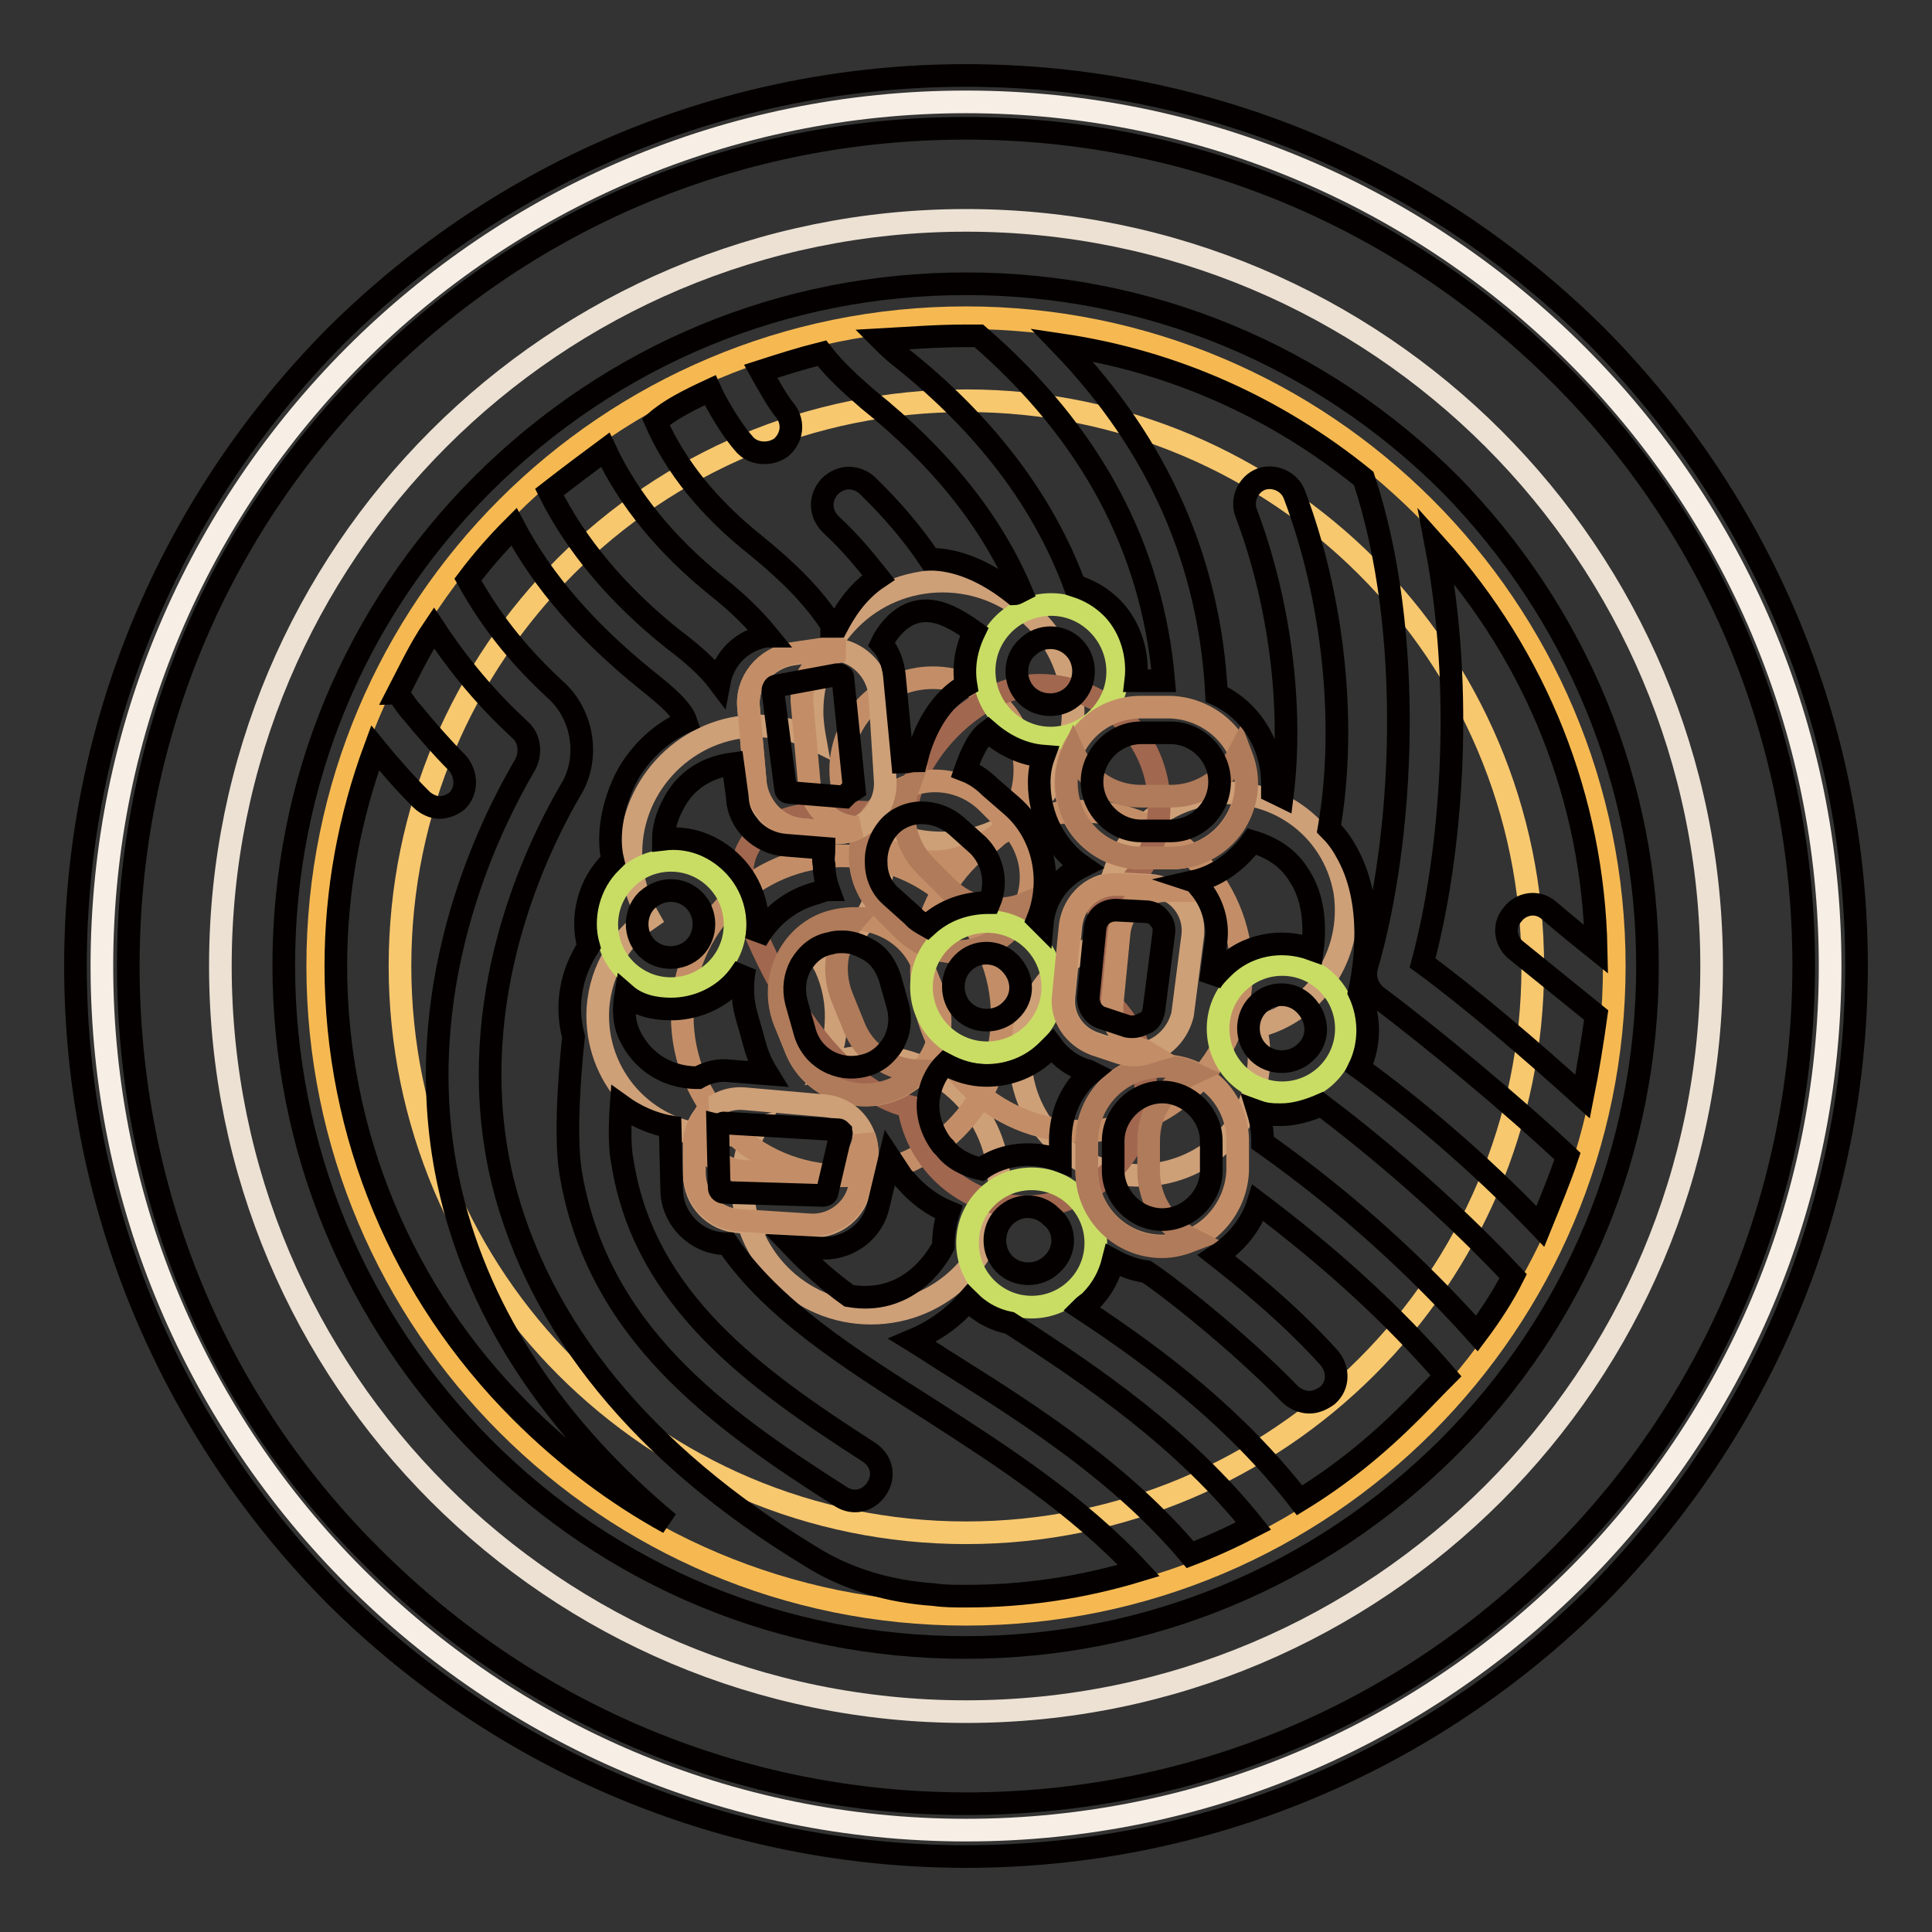
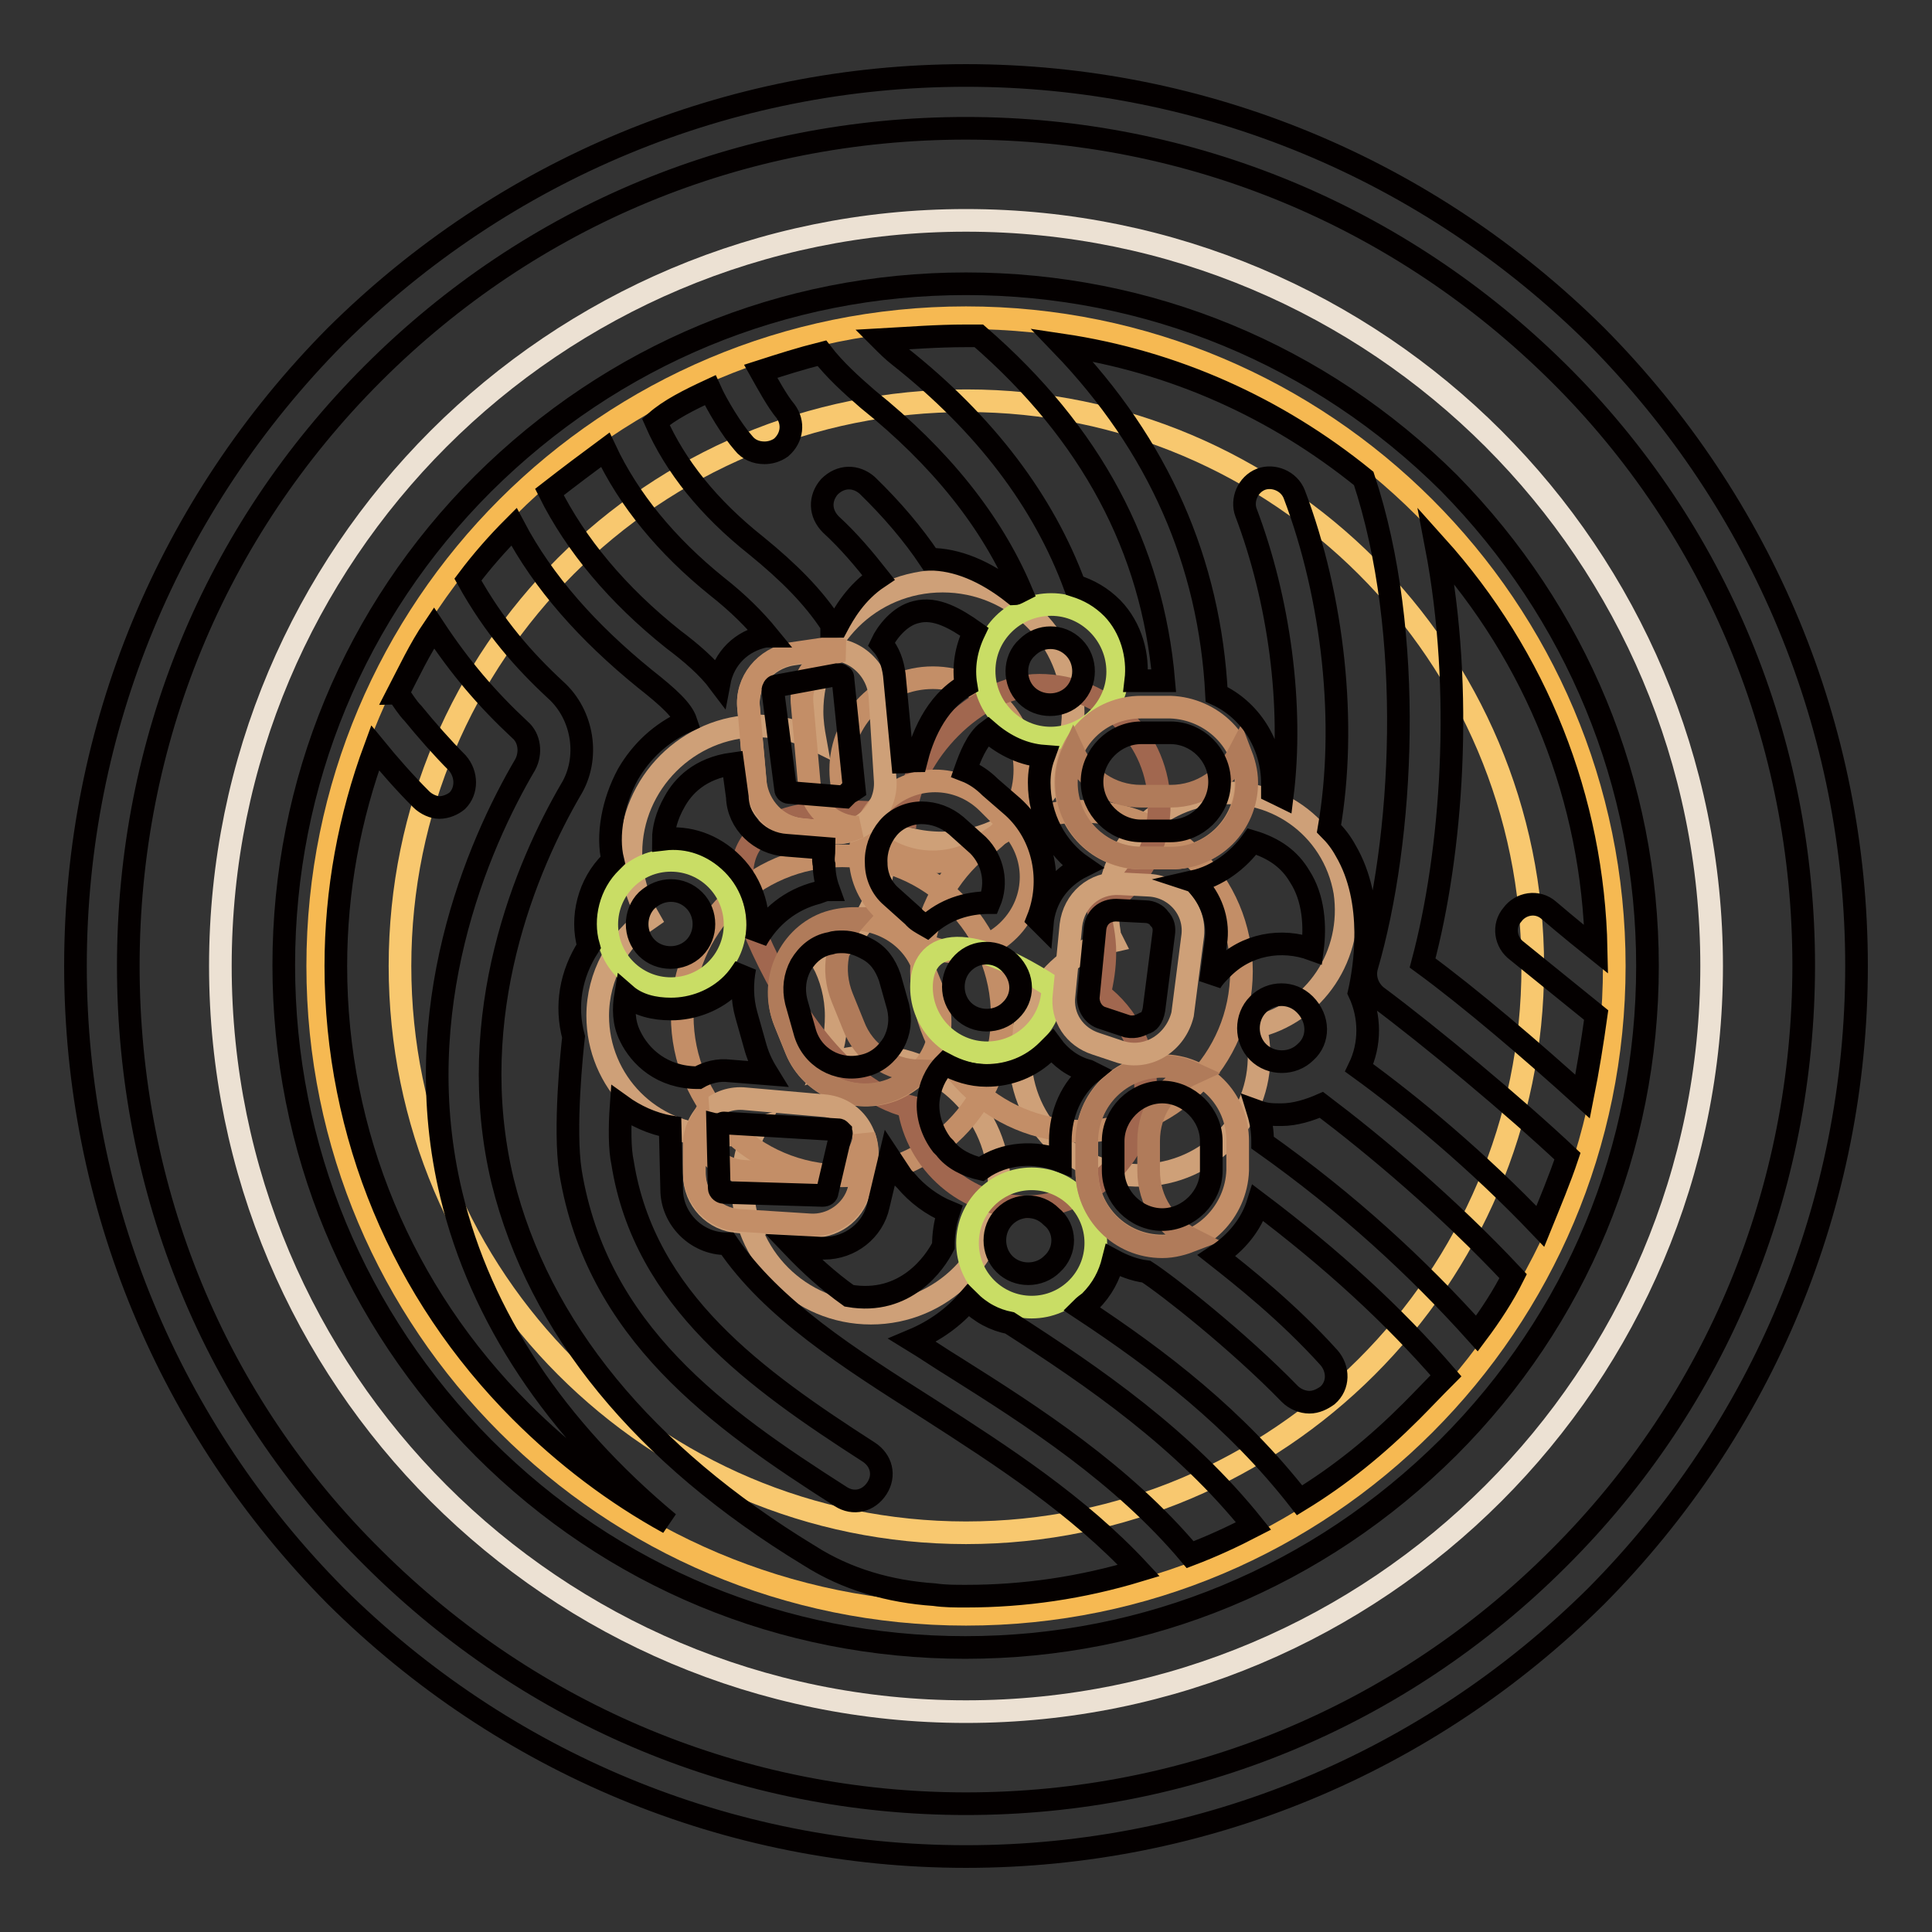
<svg xmlns="http://www.w3.org/2000/svg" version="1.1" x="0px" y="0px" viewBox="0 0 256 256" enable-background="new 0 0 256 256" xml:space="preserve">
  <rect x="0" y="0" width="256" height="256" fill="#333333" stroke="none" />
  <g>
-     <path stroke-width="3" fill-opacity="0" stroke="#f7efe5" d="M13.5,128c0,63.2,51.3,114.5,114.5,114.5c63.2,0,114.5-51.3,114.5-114.5c0-63.2-51.3-114.5-114.5-114.5 C64.8,13.5,13.5,64.8,13.5,128z" />
    <path stroke-width="3" fill-opacity="0" stroke="#ece1d3" d="M29.2,128c0,54.6,44.2,98.8,98.8,98.8c54.6,0,98.8-44.2,98.8-98.8c0-54.6-44.2-98.8-98.8-98.8 C73.4,29.2,29.2,73.4,29.2,128z" />
    <path stroke-width="3" fill-opacity="0" stroke="#f6b952" d="M42.1,128c0,47.5,38.5,85.9,85.9,85.9c47.5,0,85.9-38.5,85.9-85.9c0-47.5-38.5-85.9-85.9-85.9 C80.5,42.1,42.1,80.5,42.1,128z" />
    <path stroke-width="3" fill-opacity="0" stroke="#f8c86f" d="M53,128c0,41.4,33.6,75.1,75,75.1s75.1-33.6,75.1-75c0,0,0,0,0,0c0-41.4-33.6-75-75-75 C86.6,53,53,86.6,53,128L53,128z" />
    <path stroke-width="3" fill-opacity="0" stroke="#cea078" d="M178.2,118.2c-1.5-8.7-9.6-14.4-18.3-12.9c-8.7,1.5-14.4,9.6-12.9,18.3c0,0.4,0.2,0.7,0.4,1.1 c-8.1,1.8-13.3,9.8-12,17.9c1.5,8.7,9.6,14.4,18.3,12.9c8.7-1.5,14.4-9.6,12.9-18.3c0-0.4-0.2-0.7-0.4-1.1 C174.3,134.3,179.4,126.5,178.2,118.2z" />
    <path stroke-width="3" fill-opacity="0" stroke="#cea078" d="M142.2,94.3c0-9.6-7.7-17.3-17.3-17.3s-17.3,7.7-17.3,17.3c0,1.3,0.2,2.6,0.4,3.7c-2.2-1.1-4.8-1.8-7.6-1.8 c-9.2,0-16.8,7.6-16.8,16.8c0,3.1,0.9,6.1,2.4,8.7c-4.1,2.8-6.8,7.6-6.8,12.9c0,8.7,7,15.9,15.9,15.9c1.7,0,3.3-0.4,5-0.9 c-1.1,2.2-1.7,4.8-1.7,7.4c0,9.4,7.6,17,17,17c9.4,0,17-7.6,17-17s-7.6-17-17-17c-2,0-4.1,0.4-5.9,1.1c0.9-2,1.3-4.1,1.3-6.5 c0-2.6-0.7-5.2-1.8-7.2c4.8-3,8.1-8.3,8.1-14.4c0-1.1-0.2-2.2-0.4-3.3c2.4,1.3,5.2,2,8.1,2C134.5,111.6,142.2,103.8,142.2,94.3 L142.2,94.3z" />
    <path stroke-width="3" fill-opacity="0" stroke="#c38e67" d="M90.4,134.6c0,11.7,9.5,21.2,21.2,21.2c11.7,0,21.2-9.5,21.2-21.2c0-11.7-9.5-21.2-21.2-21.2 C99.9,113.4,90.4,122.9,90.4,134.6z" />
    <path stroke-width="3" fill-opacity="0" stroke="#c38e67" d="M122.1,128.7c0,11.7,9.5,21.2,21.2,21.2c11.7,0,21.2-9.5,21.2-21.2s-9.5-21.2-21.2-21.2 C131.6,107.5,122.1,117,122.1,128.7z" />
    <path stroke-width="3" fill-opacity="0" stroke="#c38e67" d="M111.4,102c0,6.7,5.4,12.2,12.2,12.2c6.7,0,12.2-5.4,12.2-12.2c0,0,0,0,0,0c0-6.7-5.4-12.2-12.2-12.2 C116.9,89.8,111.4,95.3,111.4,102L111.4,102z" />
    <path stroke-width="3" fill-opacity="0" stroke="#a1674f" d="M145.7,131.7c0.4-1.8,0.7-3.5,0.7-5.5s-0.4-3.9-0.9-5.7c4.8-2.8,8.1-7.7,8.1-13.8c0-8.7-7-15.9-15.9-15.9 c-8.3,0-17.1,9.2-17.7,17.3c-19.9-2.4-25.1,3.3-19.7,16c3.9,9,11.1,20.3,20.1,22.5c1.1,7.6,7.7,13.3,15.5,13.3 c8.7,0,15.9-7,15.9-15.9C151.8,139.1,149.4,134.5,145.7,131.7z" />
    <path stroke-width="3" fill-opacity="0" stroke="#c9dd65" d="M80.4,122.5c0,4.7,3.8,8.5,8.5,8.5s8.5-3.8,8.5-8.5s-3.8-8.5-8.5-8.5S80.4,117.8,80.4,122.5z" />
    <path stroke-width="3" fill-opacity="0" stroke="#c9dd65" d="M130.4,88.9c0,4.9,4,8.9,8.8,8.9c4.9,0,8.9-4,8.9-8.8c0,0,0,0,0,0c0-4.9-4-8.9-8.8-8.9 C134.4,80.1,130.4,84,130.4,88.9C130.4,88.9,130.4,88.9,130.4,88.9z" />
-     <path stroke-width="3" fill-opacity="0" stroke="#c9dd65" d="M161.4,136.3c0,4.7,3.8,8.5,8.5,8.5c4.7,0,8.5-3.8,8.5-8.5c0,0,0,0,0,0c0-4.7-3.8-8.5-8.5-8.5 C165.2,127.8,161.4,131.6,161.4,136.3C161.4,136.3,161.4,136.3,161.4,136.3z" />
    <path stroke-width="3" fill-opacity="0" stroke="#c9dd65" d="M128.2,164.7c0,4.7,3.8,8.5,8.5,8.5c4.7,0,8.5-3.8,8.5-8.5c0,0,0,0,0,0c0-4.7-3.8-8.5-8.5-8.5 C132,156.2,128.2,160,128.2,164.7C128.2,164.7,128.2,164.7,128.2,164.7z" />
    <path stroke-width="3" fill-opacity="0" stroke="#c38e67" d="M154,165.1c-5.5,0-10-4.4-10-10v-3.9c0-5.5,4.4-10,10-10s10,4.4,10,10v3.9 C163.8,160.6,159.3,165.1,154,165.1z" />
    <path stroke-width="3" fill-opacity="0" stroke="#b07b5a" d="M152.2,155.1v-3.9c0-4.1,2.4-7.4,5.9-9c-1.3-0.6-2.6-0.9-4.1-0.9c-5.5,0-10,4.4-10,10v3.9 c0,5.5,4.4,10,10,10c1.5,0,2.8-0.4,4.1-0.9C154.5,162.5,152.2,159.2,152.2,155.1z" />
    <path stroke-width="3" fill-opacity="0" stroke="#c38e67" d="M118.4,144.4c-5,2-10.9-0.4-12.9-5.3l-1.5-3.7c-2-5,0.4-10.9,5.3-12.9c5-2,10.9,0.4,12.9,5.3l1.5,3.7 C126,136.5,123.6,142.2,118.4,144.4z" />
    <path stroke-width="3" fill-opacity="0" stroke="#b07b5a" d="M113.1,135.9l-1.5-3.7c-1.5-3.7-0.7-7.7,1.8-10.5c-1.3,0-2.8,0.2-4.1,0.7c-5,2-7.4,7.9-5.3,12.9l1.5,3.7 c2,5,7.9,7.4,12.9,5.3c1.3-0.6,2.4-1.3,3.3-2.4C118,141.8,114.5,139.6,113.1,135.9L113.1,135.9z" />
    <path stroke-width="3" fill-opacity="0" stroke="#c38e67" d="M133.7,123.2c-3.9,3.9-10.1,3.9-14,0l-2.8-2.8c-3.9-3.9-3.9-10.1,0-14c3.9-3.9,10.1-3.9,14,0l2.8,2.8 C137.6,113.1,137.6,119.3,133.7,123.2z" />
-     <path stroke-width="3" fill-opacity="0" stroke="#b07b5a" d="M125.4,117.5l-2.8-2.8c-2.8-2.8-3.5-7-2.2-10.5c-1.3,0.6-2.4,1.3-3.5,2.2c-3.9,3.9-3.9,10.1,0,14l2.8,2.8 c3.9,3.9,10.1,3.9,14,0c1.1-1.1,1.7-2.2,2.2-3.5C132.4,121.2,128.2,120.4,125.4,117.5L125.4,117.5z" />
-     <path stroke-width="3" fill-opacity="0" stroke="#c9dd65" d="M122.1,130.8c0,4.8,3.9,8.7,8.7,8.7c4.8,0,8.7-3.9,8.7-8.7c0,0,0,0,0,0c0-4.8-3.9-8.7-8.7-8.7 C126,122.1,122.1,126,122.1,130.8z" />
+     <path stroke-width="3" fill-opacity="0" stroke="#c9dd65" d="M122.1,130.8c0,4.8,3.9,8.7,8.7,8.7c4.8,0,8.7-3.9,8.7-8.7c0,0,0,0,0,0C126,122.1,122.1,126,122.1,130.8z" />
    <path stroke-width="3" fill-opacity="0" stroke="#c38e67" d="M165.1,103.7c0,5.5-4.4,10-10,10h-3.9c-5.5,0-10-4.4-10-10s4.4-10,10-10h3.9 C160.6,93.9,165.1,98.3,165.1,103.7z" />
    <path stroke-width="3" fill-opacity="0" stroke="#b07b5a" d="M155.1,105.5h-3.9c-4.1,0-7.4-2.4-9-5.9c-0.6,1.3-0.9,2.6-0.9,4.1c0,5.5,4.4,10,10,10h3.9 c5.5,0,10-4.4,10-10c0-1.5-0.4-2.8-0.9-4.1C162.5,103.1,159.2,105.5,155.1,105.5z" />
    <path stroke-width="3" fill-opacity="0" stroke="#cea078" d="M148.5,139.4l-3.3-1.1c-2.8-0.9-4.6-3.5-4.2-6.5l0.9-9.2c0.4-3.3,3.1-5.7,6.5-5.5l3.9,0.2 c3.5,0.2,6.3,3.3,5.7,7l-1.3,10.1C155.8,138.1,152.2,140.5,148.5,139.4L148.5,139.4z" />
-     <path stroke-width="3" fill-opacity="0" stroke="#c38e67" d="M151.6,139.2c-2.8-0.9-4.6-3.5-4.2-6.5l0.9-9.2c0.4-3.1,3-5.5,6.3-5.5c-0.7-0.4-1.5-0.6-2.4-0.6l-3.9-0.2 c-3.3-0.2-6.1,2.2-6.5,5.5l-0.9,9.2c-0.4,2.9,1.5,5.5,4.2,6.5l3.3,1.1c1.3,0.4,2.4,0.4,3.7,0L151.6,139.2z" />
    <path stroke-width="3" fill-opacity="0" stroke="#cea078" d="M109.9,110.3l-3.9-0.4c-3.1-0.4-5.7-2.8-5.9-5.9l-0.9-10.1c-0.4-3.5,2.2-6.6,5.7-7.2l4.1-0.6 c3.9-0.6,7.4,2.4,7.6,6.3l0.7,11.1C117.5,107.4,114,110.9,109.9,110.3z" />
    <path stroke-width="3" fill-opacity="0" stroke="#c38e67" d="M113.1,109.6c-3.1-0.4-5.7-2.8-5.9-6.1l-0.9-10.1c-0.4-3.5,2-6.6,5.5-7.2c-0.9-0.2-1.8-0.4-2.8-0.2 l-4.1,0.6c-3.5,0.6-6.1,3.7-5.7,7.2l0.9,10c0.4,3.1,2.8,5.7,5.9,6.1l3.9,0.4c1.5,0.2,2.8-0.2,3.9-0.7L113.1,109.6z" />
    <path stroke-width="3" fill-opacity="0" stroke="#cea078" d="M114.7,154.4l-0.9,3.5c-0.7,2.9-3.5,4.8-6.5,4.6l-9.4-0.6c-3.3-0.2-5.9-2.9-5.9-6.3v-3.9 c0-3.7,3.1-6.5,6.8-6.1l10.3,0.9C113.1,146.8,115.6,150.5,114.7,154.4L114.7,154.4z" />
    <path stroke-width="3" fill-opacity="0" stroke="#c38e67" d="M114.4,151.2c-0.7,3-3.5,4.8-6.5,4.6l-9.4-0.6c-3.3-0.2-5.7-2.9-5.9-6.1c-0.4,0.7-0.6,1.7-0.6,2.4v3.9 c0,3.3,2.6,6.1,5.9,6.3l9.4,0.6c2.9,0.2,5.7-1.7,6.5-4.6l0.9-3.5c0.4-1.3,0.2-2.6-0.2-3.7L114.4,151.2z" />
    <path stroke-width="3" fill-opacity="0" stroke="#040000" d="M211.5,44.5C189.2,22.4,159.5,10,128,10S66.8,22.4,44.5,44.5C22.4,66.8,10,96.5,10,128s12.4,61.2,34.5,83.5 c22.3,22.1,52,34.5,83.5,34.5s61.2-12.4,83.5-34.5c22.1-22.3,34.5-52,34.5-83.5S233.6,66.8,211.5,44.5z M206.5,206.5 c-21,21-48.9,32.5-78.5,32.5s-57.5-11.6-78.5-32.5C28.4,185.7,17,157.7,17,128s11.4-57.5,32.4-78.5C70.5,28.4,98.3,17,128,17 s57.5,11.6,78.5,32.4c21,20.8,32.5,48.9,32.5,78.5S227.6,185.5,206.5,206.5L206.5,206.5z" />
    <path stroke-width="3" fill-opacity="0" stroke="#040000" d="M192,64c-17.1-17-39.8-26.4-64-26.4s-46.8,9.4-64,26.5c-17,17-26.4,39.6-26.4,63.8s9.4,46.8,26.5,64 c17,17,39.6,26.4,63.8,26.4s46.8-9.4,64-26.5c17-17,26.4-39.6,26.4-63.8S208.9,81.2,192,64z M128,44.5h1.7 c14.9,12.9,23,28.2,24.5,45.7h-3.7c0.4-3.3-0.6-7-3.1-9.6c-1.5-1.5-3.1-2.4-5-3c-4.1-11.1-11.8-21.4-23.2-30.4 c-0.9-0.7-1.7-1.5-2.4-2.2C120.4,44.8,124.1,44.5,128,44.5L128,44.5z M173.9,125.8c-4.1-1.5-8.8-0.7-12,2.6 c-0.6,0.6-1.1,1.1-1.5,1.8l0.7-5.3c0.4-2.6-0.4-5.3-2.2-7.4c-0.2-0.2-0.4-0.6-0.7-0.7c3.1-0.7,5.9-2.8,7.7-5.3c3,0.9,5,2.4,6.3,4.6 C174.1,119,174.3,122.8,173.9,125.8L173.9,125.8z M173,139.4c-1.7,1.7-4.6,1.7-6.3,0c-1.7-1.7-1.7-4.6,0-6.3c0.9-0.9,2-1.3,3.1-1.3 c1.1,0,2.2,0.4,3.1,1.3C174.8,135,174.8,137.8,173,139.4L173,139.4z M140.5,151.2v2.6c-3.3-1.3-7.4-1.1-10.5,1.1 c-1.8-0.4-3.7-1.3-4.8-2.8l-0.4-0.4c-1.3-1.7-2-3.9-1.8-5.9c0.2-1.8,0.9-3.5,2.2-4.8c1.7,0.9,3.5,1.5,5.5,1.5c3,0,5.9-1.1,8.1-3.3 l0.6-0.6c1.1,1.5,2.8,2.8,4.8,3.3l0.4,0.2C142,144.2,140.5,147.5,140.5,151.2L140.5,151.2z M139.4,167.5c-1.7,1.7-4.6,1.7-6.3,0 c-1.7-1.7-1.7-4.6,0-6.3c0.9-0.9,2-1.3,3.1-1.3s2.2,0.4,3.1,1.3C141.3,162.8,141.3,165.8,139.4,167.5L139.4,167.5z M125,165.1 c-1.1,2.2-5,7.9-12.5,6.6c-2.8-2-5.2-4.2-7.4-6.5l3.9,0.2h0.2c3.5,0,6.5-2.4,7.2-5.7l1.5-6.3c0.6,0.9,1.1,1.7,1.7,2.6l0.4,0.4 c1.5,1.8,3.5,3.3,5.7,4.2C125.2,162.1,125,163.6,125,165.1z M138.3,100.2c-0.4,1.1-0.6,2.2-0.6,3.5c0,4.6,2.2,8.7,5.7,11.1 c-3,1.5-5,4.2-5.3,7.6l-0.6-0.6c2-5,0.9-11.1-3.3-14.9l-3-2.6c-0.9-0.9-2-1.7-3.3-2.2c0.6-1.7,1.5-4.1,3-5.2 C133.2,98.9,135.7,100,138.3,100.2L138.3,100.2z M136.1,85.8c0.9-0.9,2-1.3,3.1-1.3s2.2,0.4,3.1,1.3c1.7,1.7,1.7,4.6,0,6.3 c-1.7,1.7-4.6,1.7-6.3,0C134.3,90.4,134.3,87.4,136.1,85.8L136.1,85.8z M133.9,133.9c-1.7,1.7-4.6,1.7-6.3,0 c-1.7-1.7-1.7-4.6,0-6.3c0.9-0.9,2-1.3,3.1-1.3s2.2,0.4,3.1,1.3C135.7,129.5,135.7,132.2,133.9,133.9L133.9,133.9z M128,90.8 c-4.2,2.4-5.9,7.2-6.6,10c-0.6,0-1.3,0.2-1.8,0.2l-1.1-11.6c-0.2-1.5-0.7-3-1.7-4.1c0.7-1.5,2.4-3.7,4.6-4.2 c2.6-0.7,5.3,0.9,7.7,2.6C128,86,127.6,88.4,128,90.8z M117.7,109.7c1.1-1.3,2.8-2,4.4-2c1.7,0,3.3,0.6,4.6,1.7l2.9,2.6 c2,2,2.6,5,1.5,7.6c-3,0-5.9,0.9-8.3,3.1c-0.7-0.4-1.3-0.7-1.8-1.3l-2.9-2.6c-1.3-1.1-2-2.8-2-4.4C116,112.7,116.6,111,117.7,109.7 z M117.9,129.5l1.1,3.9c0.4,1.7,0.2,3.3-0.6,4.8c-0.9,1.5-2.2,2.6-3.9,3c-3.5,0.9-7-1.1-7.9-4.6l-1.1-3.9c-0.4-1.7-0.2-3.3,0.6-4.8 c0.9-1.5,2.2-2.6,3.9-2.9c0.6-0.2,1.1-0.2,1.7-0.2c1.1,0,2.2,0.4,3.1,0.9C116.4,126.5,117.3,127.8,117.9,129.5z M112.5,105 l-0.6,0.6l-7.4-0.6c-0.2,0-0.4-0.2-0.4-0.4l-1.7-13.1c0-0.2,0.2-0.6,0.4-0.6l8.1-1.5h0.2c0.2,0,0.2,0,0.4,0.2 c0.2,0,0.2,0.2,0.2,0.4l1.5,14.6C112.9,104.8,112.7,105,112.5,105z M104.2,112l5,0.4c0,0.7-0.2,1.5,0,2.2c0,1.1,0.2,2.2,0.6,3.3 c-0.6,0-0.9,0.2-1.5,0.4c-3.5,0.9-6.3,3.1-8.1,6.3c0.7-3.5-0.4-7.4-3.1-10.1c-2.6-2.6-5.9-3.7-9.2-3.3c0-1.3,0.4-3.1,1.5-5 c1.1-2,3.3-4.4,7.7-5l0.6,4.4C97.8,109,100.7,111.8,104.2,112L104.2,112z M88.9,118c1.1,0,2.2,0.4,3.1,1.3c1.7,1.7,1.7,4.6,0,6.3 c-1.7,1.7-4.6,1.7-6.3,0c-1.7-1.7-1.7-4.6,0-6.3C86.7,118.4,87.8,118,88.9,118z M88.9,133.7c2.9,0,5.9-1.1,8.1-3.3 c0.7-0.7,1.1-1.3,1.7-2.2c-0.4,2-0.4,4.2,0.2,6.3l1.1,3.9c0.4,1.5,0.9,2.6,1.7,3.9l-5-0.4c-1.5-0.2-3,0.2-4.2,0.9 c-4.8,0-7.7-2.8-9-5.5c-0.9-1.8-0.9-3.7-0.6-5.5C84.5,133.2,86.7,133.7,88.9,133.7z M95.5,149c0.2,0,0.2-0.2,0.4-0.2l15.1,0.9 c0.2,0,0.2,0,0.4,0.2c0,0.2,0.2,0.2,0,0.4l-1.8,7.7c0,0.2-0.2,0.4-0.6,0.4l-13.1-0.4c-0.2,0-0.6-0.2-0.6-0.6l-0.2-8.3 C95.5,149.2,95.5,149,95.5,149L95.5,149z M144.2,132.2l0.9-9.2c0.2-1.5,1.3-2.4,2.8-2.4l3.9,0.2c0.7,0,1.5,0.4,1.8,0.9 c0.6,0.6,0.7,1.3,0.6,2l-1.3,10.1c-0.2,1.1-0.7,1.7-1.3,1.8c-0.4,0.2-1.1,0.6-2.2,0.4l-3.3-1.1C145,134.6,144.2,133.5,144.2,132.2 L144.2,132.2z M147.5,151.2c0-3.5,3-6.5,6.5-6.5s6.5,3,6.5,6.5v3.9c0,3.5-3,6.5-6.5,6.5s-6.5-3-6.5-6.5V151.2z M155.1,110.1h-3.9 c-3.5,0-6.5-3-6.5-6.5c0-3.5,3-6.5,6.5-6.5h3.9c3.5,0,6.5,2.9,6.5,6.5C161.6,107.2,158.6,110.1,155.1,110.1z M94.1,51.7 c0.9,2,2.9,5.3,4.4,7c0.7,0.9,1.7,1.3,2.8,1.3c0.7,0,1.5-0.2,2.2-0.7c1.5-1.3,1.7-3.3,0.6-4.8c-1.1-1.3-2.4-3.7-3.3-5.3 c2.8-0.9,5.3-1.7,8.1-2.4c1.7,2.2,3.9,4.2,6.1,6.1c9.6,7.7,16.4,16.2,20.3,25.4c-0.4,0.2-0.7,0.4-0.9,0.4 c-3.9-3.1-7.7-4.6-11.2-4.6c-2.2-3.3-5-6.6-8.3-9.8c-1.5-1.3-3.5-1.3-5,0.2c-1.3,1.5-1.3,3.5,0.2,5c2.4,2.2,4.4,4.6,6.3,7 c-3,2-4.6,4.8-5.5,6.5h-0.7v-0.2c-2.4-3.7-5.7-7-10-10.5c-6.3-5-10.7-10.5-13.3-16.4C88.7,54.3,91.3,53,94.1,51.7z M80.2,59.6 c3.1,6.6,8.1,12.7,14.8,18.1c2.8,2.2,5,4.4,6.8,6.6h-0.4c-3.1,0.6-5.5,2.9-6.1,6.1c-1.5-2-3.7-3.9-6.1-5.7 c-7.4-5.9-12.9-12.5-16.4-19.5C75.5,63.1,77.9,61.3,80.2,59.6z M69,187c-15.7-15.7-24.5-36.7-24.5-59c0-10,1.8-19.7,5.2-28.9 c1.8,2.2,3.9,4.6,6.1,6.8c0.7,0.7,1.7,1.1,2.4,1.1c0.9,0,1.8-0.4,2.4-0.9c1.3-1.3,1.3-3.5,0-5c-2-2-4.1-4.4-5.9-6.6 c-0.7-0.7-1.3-1.7-1.8-2.4c0,0,0-0.2-0.2-0.2c1.5-2.9,2.9-5.9,4.8-8.7c3.5,5.3,7,9.4,11.4,13.5c1.3,1.1,1.5,3.1,0.7,4.6 c-6.3,10.7-15.7,32.5-9.8,57c3.9,16.2,13.8,31,28.8,43.5C81.5,197.9,74.9,192.9,69,187z M128,211.5c-1.5,0-2.8,0-4.2-0.2 c-5.9-0.4-11.6-2-16.6-5.2c-21.9-13.3-35.8-30.2-40.6-49.6c-5.3-22.1,3.3-42,9-51.8c2.6-4.2,1.7-10-2-13.3 c-4.2-3.9-8.1-8.3-11.6-14.6c1.8-2.4,3.9-4.8,6.1-7c3.9,7.4,9.8,14,17.3,20.1c3.3,2.6,5,4.2,5.5,5.7c-3.3,1.5-5.9,3.9-7.7,7 c-2,3.7-2.8,8.1-2,11.4l-0.2,0.2c-3,2.9-4.1,7.4-3,11.2c-2.4,3.7-3.1,7.9-2,12c-0.2,1.7-1.3,12.2-0.4,17.9 c3.5,21.2,19.5,32.6,35.8,43c1.7,1.1,3.7,0.6,4.8-1.1c1.1-1.7,0.6-3.7-1.1-4.8c-14.9-9.6-29.7-20.1-32.6-38.3 c-0.4-1.8-0.4-4.8-0.2-7.6c1.8,1.3,4.1,2.4,6.5,2.8l0.2,8.3c0,3.9,3.3,7.2,7.2,7.2h0.2c5.9,8.7,16,15.1,26.7,21.9 c9.8,6.3,19.7,12.7,27.8,21.4C143.3,210.4,135.7,211.5,128,211.5L128,211.5z M157.7,206c-9-10.7-20.8-18.3-31.3-24.9 c-1.8-1.1-3.7-2.4-5.5-3.5c3.1-1.3,5.5-3.1,7.4-5.3c1.7,1.7,3.5,2.6,5.5,3c11.2,7.2,23,15.3,32.3,26.9 C163.4,203.6,160.6,204.9,157.7,206L157.7,206z M187,187c-4.6,4.6-9.4,8.5-14.8,11.8c-8.5-10.9-18.6-18.6-28.9-25.4 c0.4-0.4,0.7-0.6,1.1-0.9c1.7-1.7,2.6-3.5,3.1-5.5c1.3,0.7,2.8,1.3,4.4,1.5c2.8,1.8,12.2,9.2,19,16.2c0.7,0.7,1.7,1.1,2.6,1.1 s1.7-0.4,2.4-0.9c1.5-1.3,1.5-3.5,0.2-5c-5.5-6.1-11.6-10.9-14.9-13.5c2.6-1.7,4.6-4.1,5.5-7c9.8,7.4,17.9,14.8,24.9,22.9 C190,183.9,188.5,185.5,187,187L187,187z M195.7,176.7c-7.9-8.8-17.1-17.3-28.4-25.3v-0.2c0-1.3-0.2-2.6-0.6-3.9 c1.1,0.4,2,0.4,3.1,0.4c1.8,0,3.7-0.6,5.3-1.3c7,5.3,16.6,13.3,25.4,22.7C199.2,171.7,197.5,174.3,195.7,176.7L195.7,176.7z  M204.1,162.5c-8.3-8.7-17.1-16-24-21c1.5-3.1,1.5-6.8,0-10c0.7-3.1,2.2-12-1.8-18.8c-0.6-1.1-1.3-2-2.2-2.9 c2.4-13.8,0.6-30.6-4.6-44.3c-0.7-1.8-2.8-2.6-4.4-2c-1.8,0.7-2.6,2.8-2,4.4c4.4,11.6,6.3,25.6,4.8,37.6c-0.4-0.2-0.9-0.4-1.3-0.6 v-1.1c0-5.2-3-9.8-7.4-11.8c-0.9-17.5-7.7-33-20.5-46.3c14.8,2.2,28.4,8.3,40,17.7c6.8,20.5,5.3,47.9,0.4,64.7 c-0.4,1.5,0.2,3,1.3,3.9c7,5.2,18.3,14.6,25.3,21.2C206.7,156.2,205.4,159.3,204.1,162.5z M209.7,145.3 c-6.5-5.9-14.9-13.1-21.2-17.7c3.9-14.6,5.5-36,1.8-55.3c13.3,14.8,20.8,33.6,21.2,53.5c-3.5-2.8-6.3-5.2-6.3-5.2 c-1.5-1.3-3.7-0.9-4.8,0.6c-1.3,1.5-0.9,3.7,0.6,4.8c0,0,5.2,4.2,10.5,8.5C211,138.1,210.4,141.8,209.7,145.3z" />
  </g>
</svg>